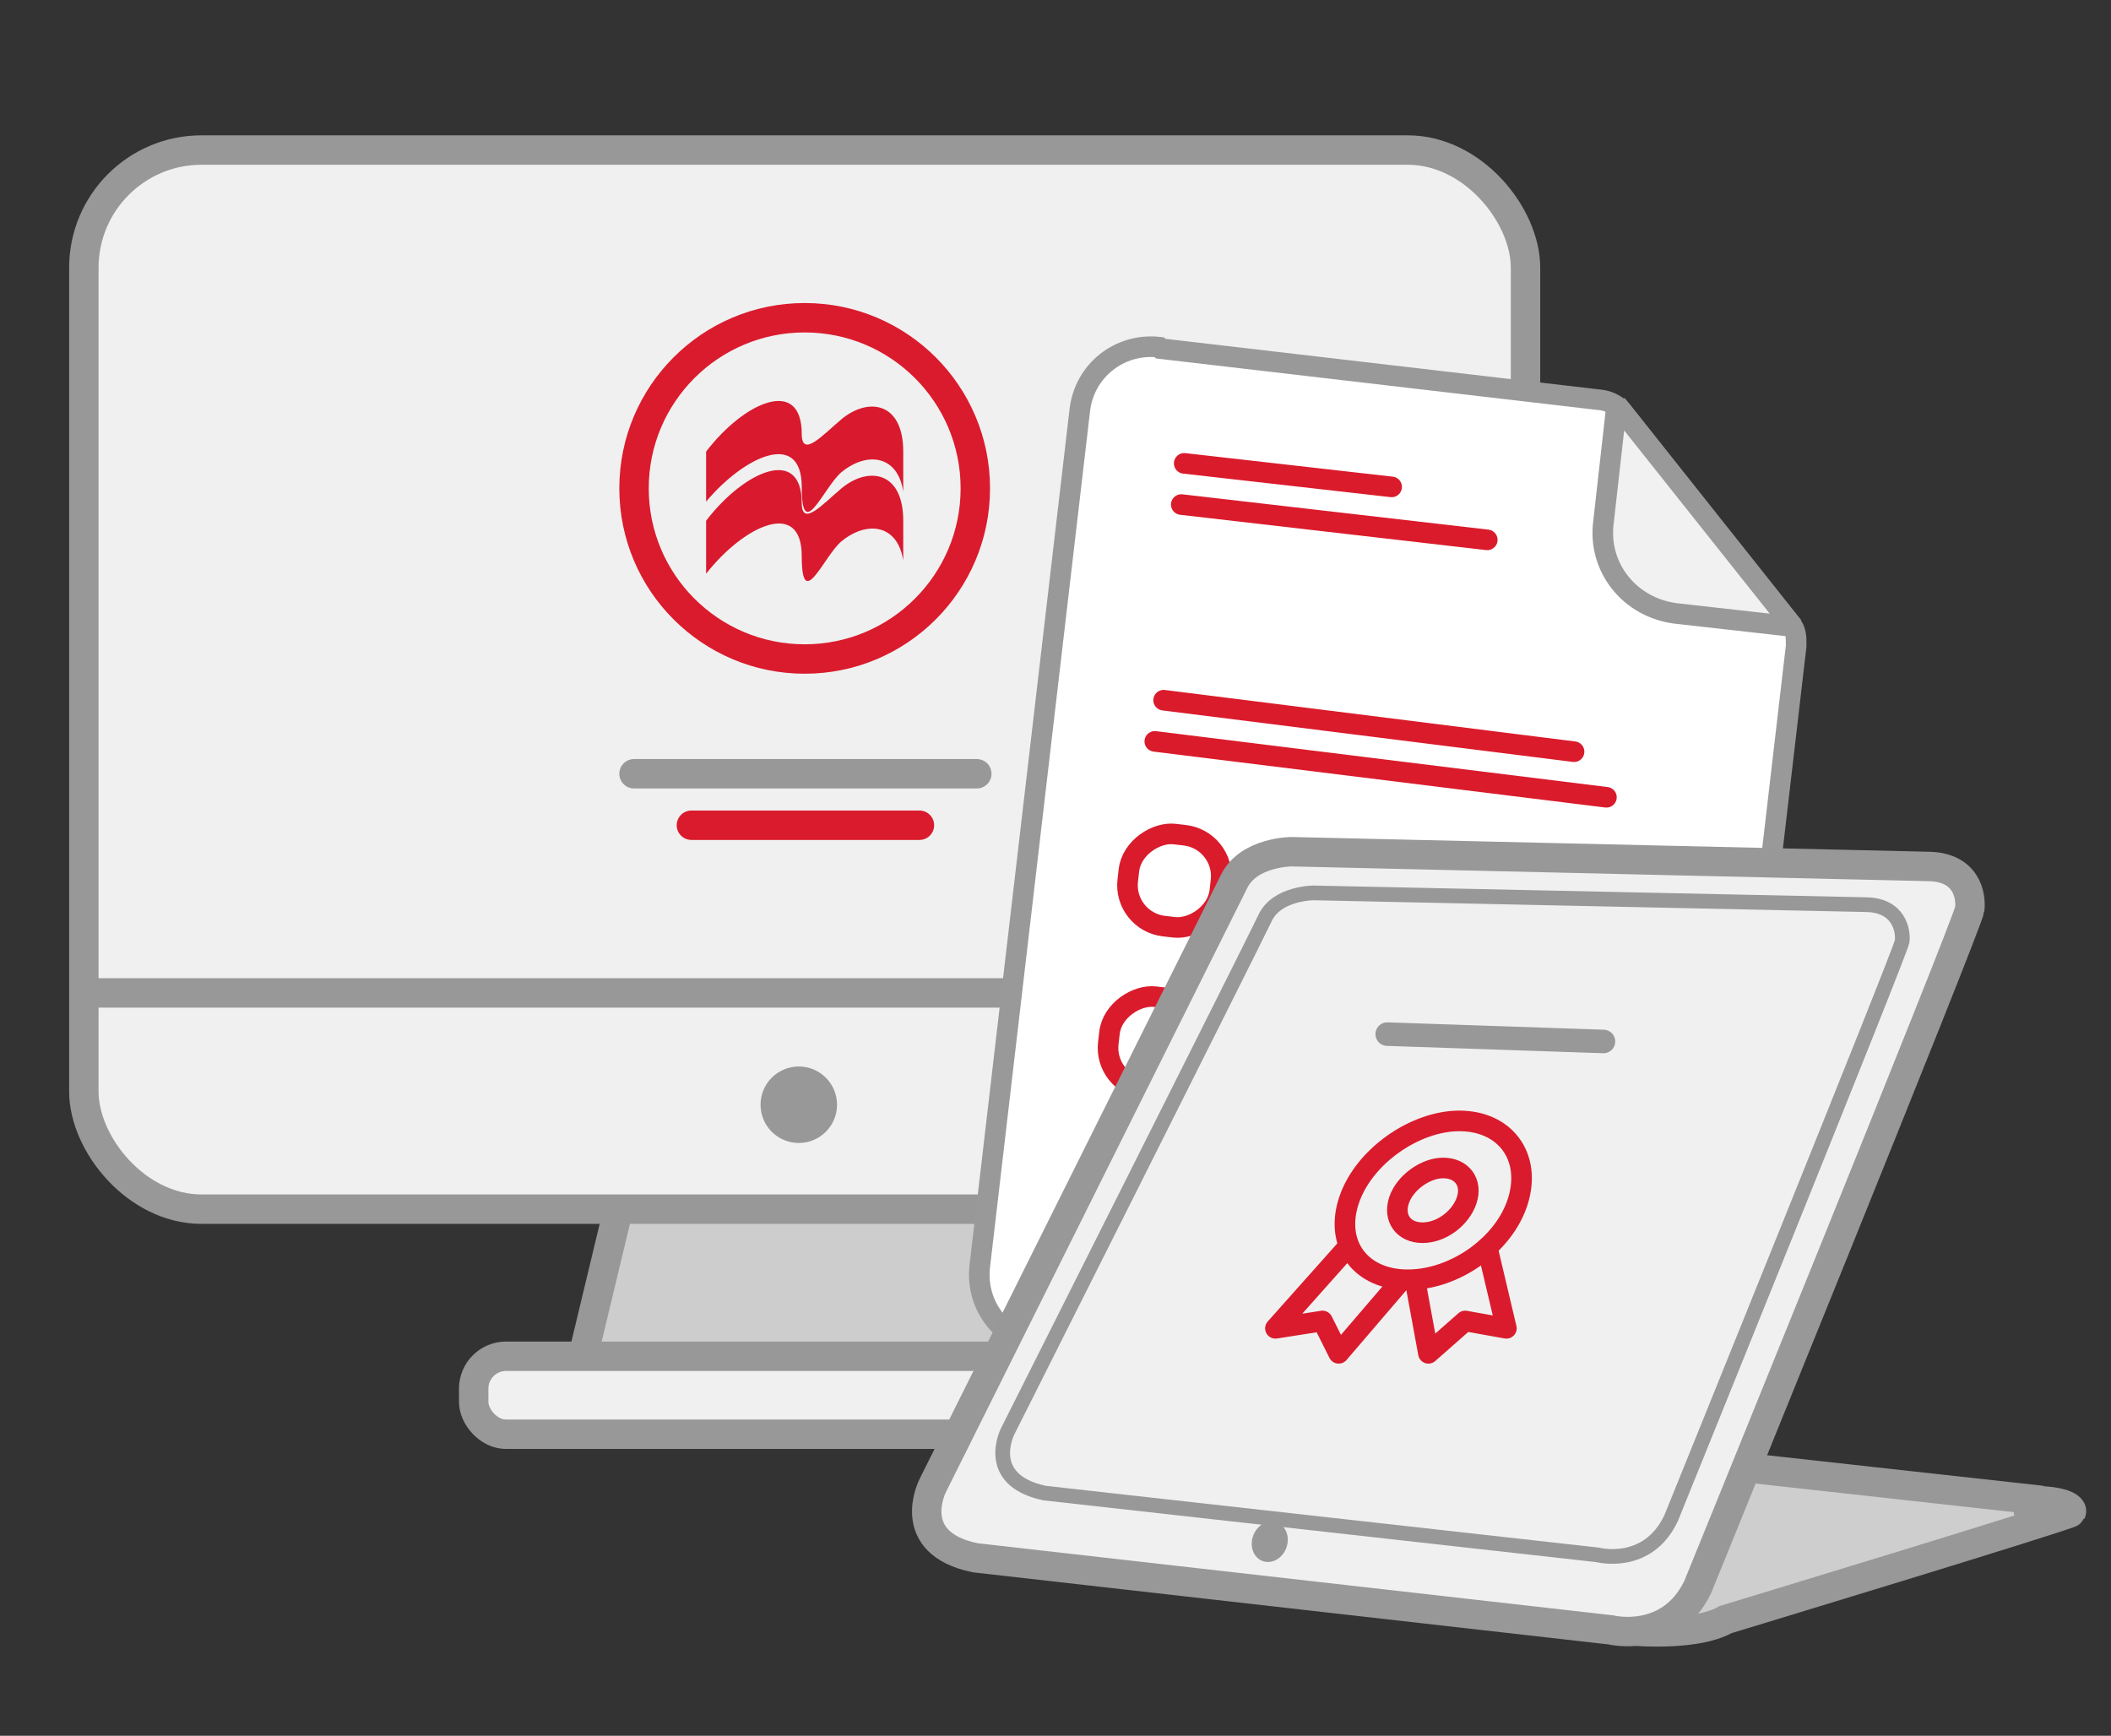
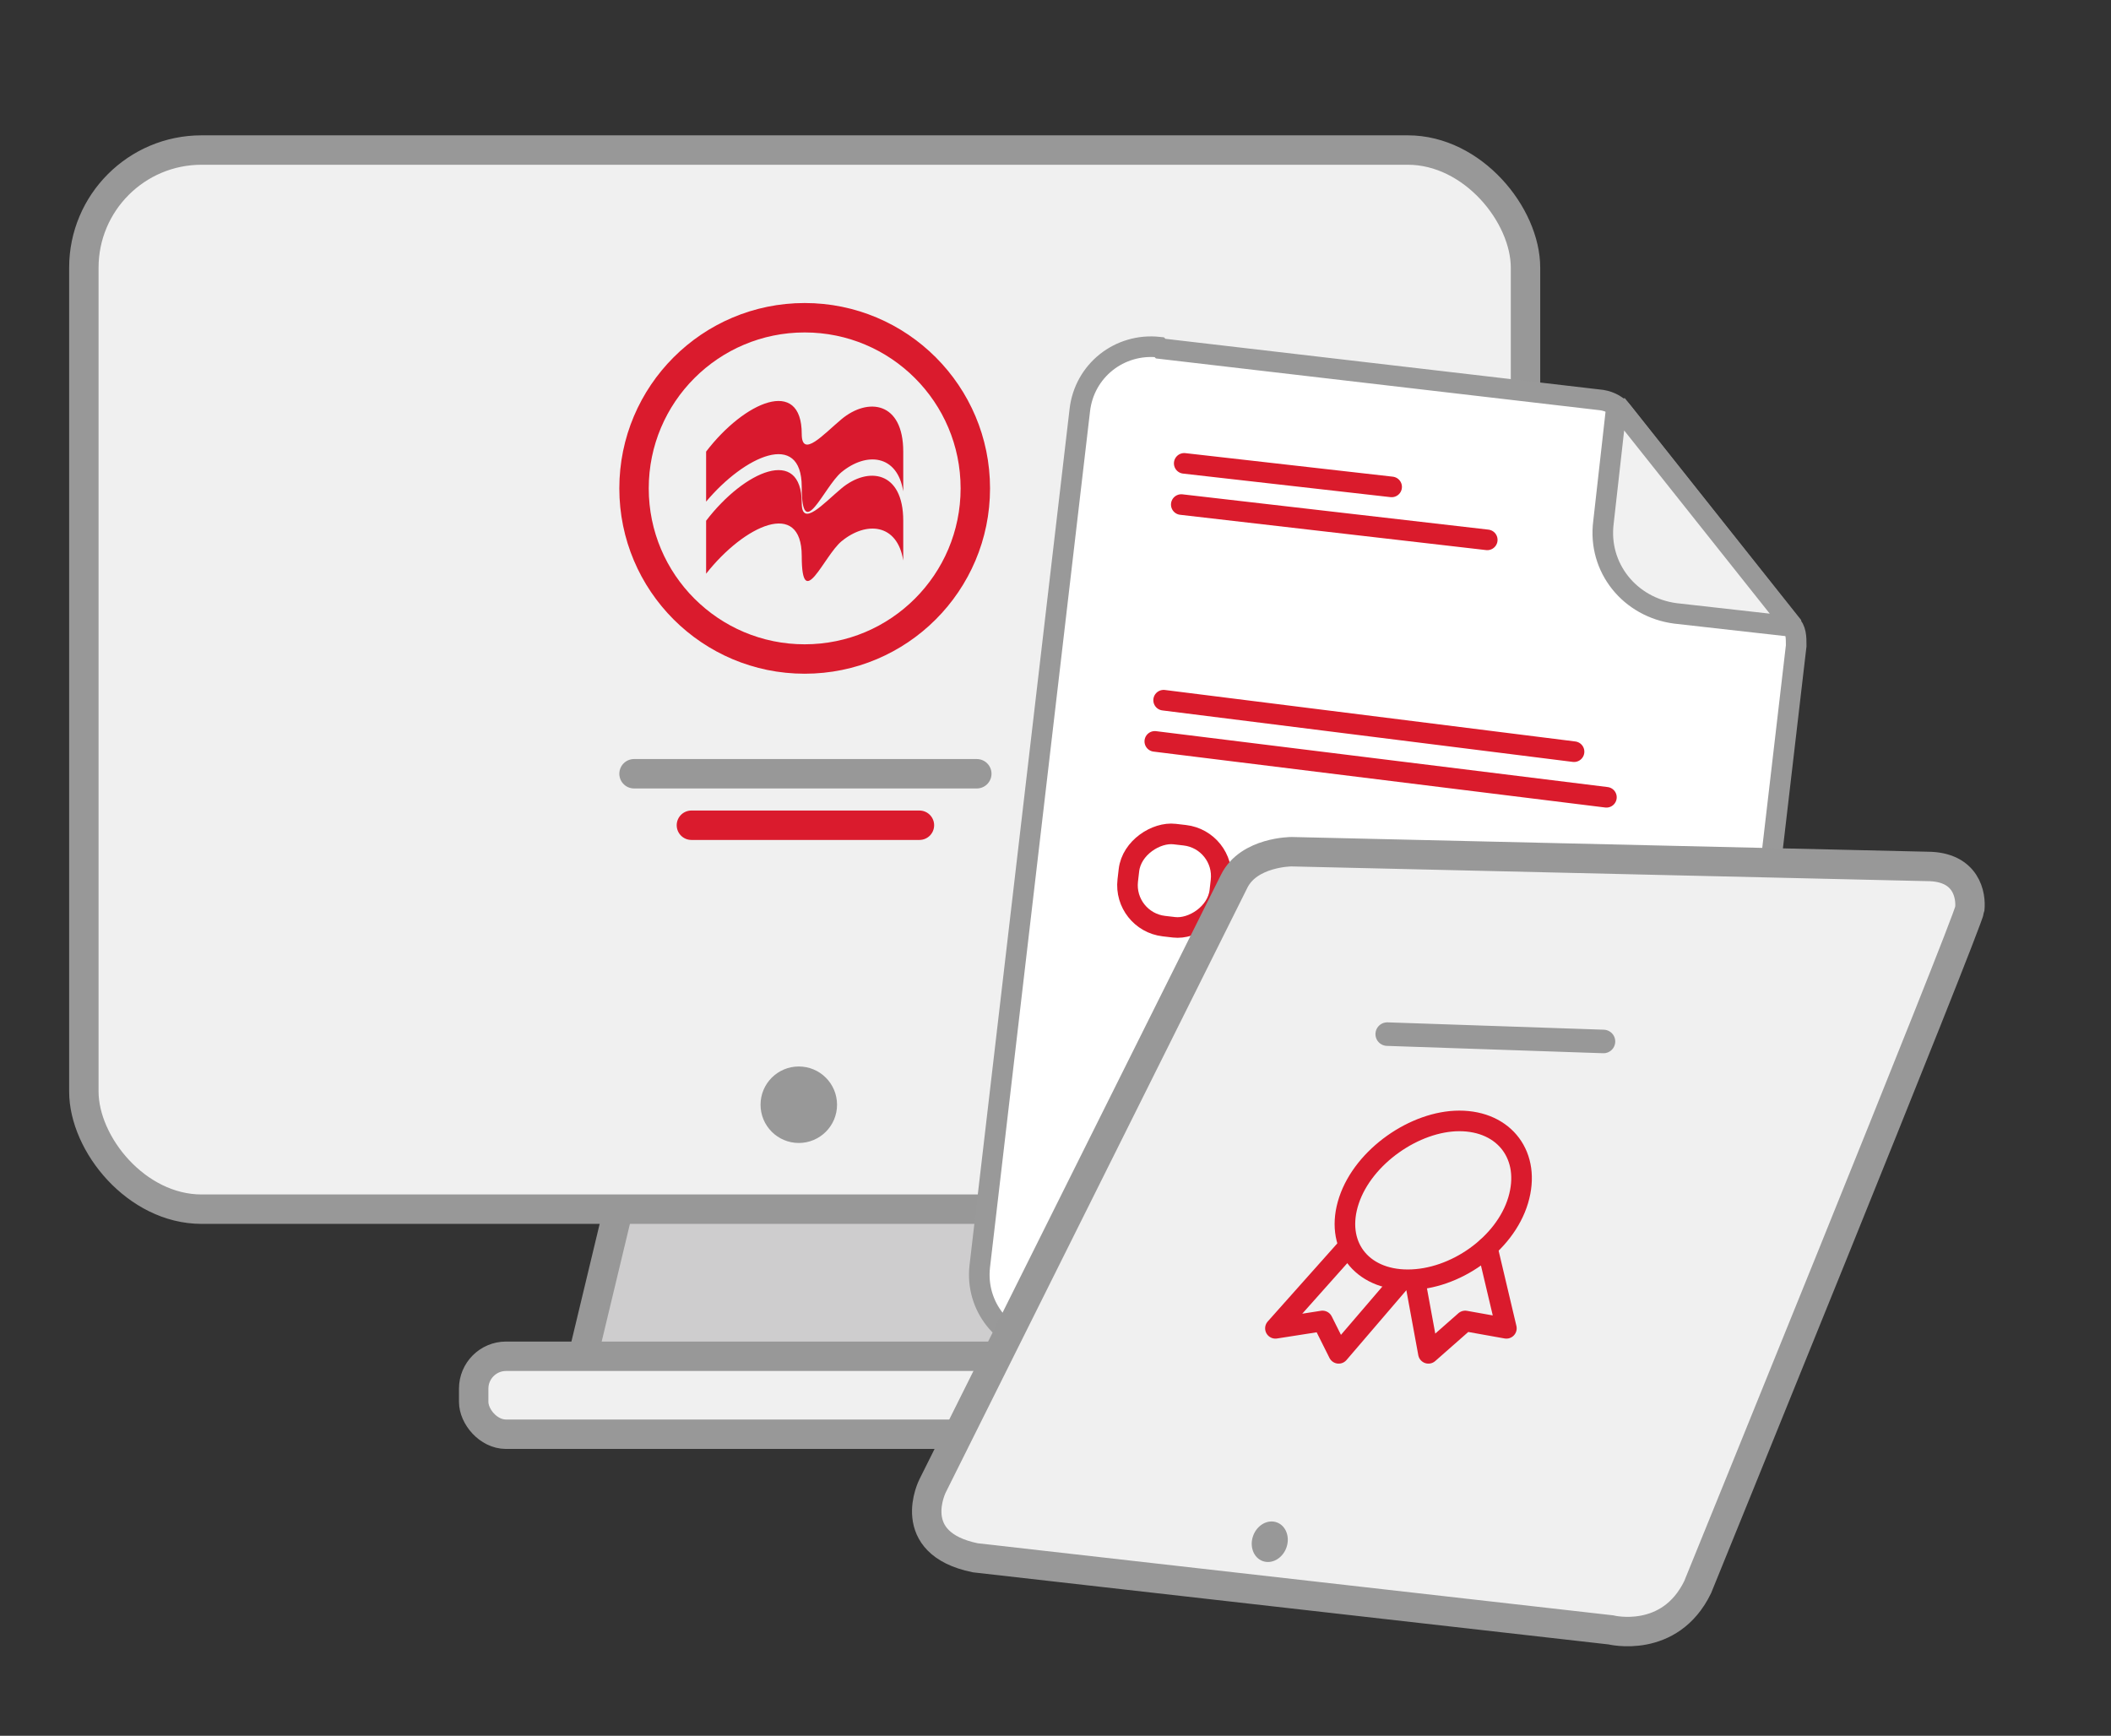
<svg xmlns="http://www.w3.org/2000/svg" id="Warstwa_1" version="1.1" viewBox="0 0 143.5 118">
  <rect x="0" y="0" width="143.5" height="118" fill="#333333" stroke="none" />
  <defs>
    <style>
      .st0 {
        stroke-width: 1.6px;
      }

      .st0, .st1, .st2, .st3, .st4, .st5, .st6 {
        stroke: #989898;
      }

      .st0, .st1, .st2, .st7, .st8, .st9, .st5 {
        stroke-linejoin: round;
      }

      .st0, .st2, .st10, .st9 {
        fill: #fff;
      }

      .st0, .st2, .st7, .st8, .st9, .st11, .st5 {
        stroke-linecap: round;
      }

      .st1 {
        fill: #cecdce;
      }

      .st1, .st2, .st7, .st4, .st5, .st6 {
        stroke-width: 2px;
      }

      .st3, .st5, .st6 {
        fill: #f0f0f0;
      }

      .st10, .st9, .st11 {
        fill-rule: evenodd;
      }

      .st10, .st9, .st11, .st12 {
        stroke-width: 1.4px;
      }

      .st10, .st11 {
        stroke: #999;
      }

      .st10, .st12 {
        stroke-miterlimit: 4;
      }

      .st7, .st8 {
        stroke: #da1b2d;
      }

      .st7, .st8, .st12 {
        fill: none;
      }

      .st13 {
        fill: #d9192e;
      }

      .st8 {
        stroke-width: 1.4px;
      }

      .st9, .st12 {
        stroke: #da1b2c;
      }

      .st4 {
        fill: #cfcece;
      }

      .st11 {
        fill: #f1f1f1;
        stroke-linejoin: bevel;
      }

      .st14 {
        fill: #989898;
      }
    </style>
  </defs>
  <polygon class="st1" points="70.2 94 39.2 94 42.2 81.5 67.2 81.5 70.2 94" />
  <rect class="st6" x="5.7" y="10.2" width="98" height="72" rx="8" ry="8" />
  <circle class="st7" cx="54.7" cy="33.2" r="11.6" />
  <g>
    <path class="st13" d="M61.4,35.4c0-3.4-2.4-3.7-4.2-2.2-1.2,1-2.7,2.7-2.7,1,0-3.9-3.9-2.2-6.5,1.2v3.6c2.6-3.3,6.5-5.1,6.5-1.2s1.5,0,2.7-1c1.7-1.4,3.8-1.2,4.2,1.3h0v-2.8h0Z" />
    <path class="st13" d="M61.4,30.7c0-3.4-2.4-3.7-4.2-2.2-1.2,1-2.7,2.7-2.7,1,0-3.9-3.9-2.2-6.5,1.2v3.4c2.6-3.1,6.5-4.9,6.5-1s1.5,0,2.7-1c1.7-1.4,3.8-1.2,4.2,1.3h0v-2.8h0Z" />
  </g>
  <line class="st7" x1="47" y1="56.1" x2="62.5" y2="56.1" />
  <line class="st2" x1="43.1" y1="52.6" x2="66.4" y2="52.6" />
-   <line class="st6" x1="5.7" y1="67.5" x2="103.7" y2="67.5" />
  <g>
    <path class="st10" d="M78.8,23.6c-2.7-.3-5.1,1.6-5.4,4.3l-6.8,58.2c-.3,2.7,1.6,5.1,4.3,5.4l40.2,4.7c2.7.3,5.1-1.6,5.4-4.3l5.6-48c0-.6,0-1.1-.4-1.5l-11.4-14.4c-.3-.4-.8-.7-1.4-.8l-30-3.5Z" />
    <path class="st11" d="M109.9,27.5l-.9,8c-.4,3.1,1.8,5.8,4.9,6.2l8,.9-12-15.1Z" />
    <path class="st9" d="M80.5,31.5l14.1,1.6M80.3,34.3l20.8,2.4M79.1,47.6l27.9,3.5M78.5,50.4l30.7,3.8M87.3,60.1l7.4.9M87.2,62.9l20.8,2.4M86,71.1l7.4.9M84.7,82.2l7.4.9M85.9,73.9l20.8,2.4M84.6,85l20.8,2.4" />
    <rect class="st12" x="76.7" y="56.8" width="6.3" height="6.3" rx="2.8" ry="2.8" transform="translate(11.1 132.3) rotate(-83.4)" />
-     <rect class="st12" x="75.4" y="67.8" width="6.3" height="6.3" rx="2.8" ry="2.8" transform="translate(-1 140.8) rotate(-83.4)" />
    <rect class="st12" x="74.1" y="78.9" width="6.3" height="6.3" rx="2.8" ry="2.8" transform="translate(-13.2 149.3) rotate(-83.4)" />
  </g>
  <circle class="st14" cx="54.3" cy="75.1" r="2.6" />
  <rect class="st5" x="32.2" y="92.2" width="45" height="5.3" rx="2.2" ry="2.2" />
  <g>
-     <path class="st4" d="M137.9,101.9l-44.3-4.9s-2.9,0-3.9.5-25.4,6.6-25.4,6.6c0,0-2,1.1,2.9,1.4l44.2,5.4s4,.3,5.9-.8c0,0,23.4-7.1,23.5-7.3s-.2-.8-2.9-.8Z" />
    <path class="st6" d="M131,58.9l-43.2-1s-2.9,0-3.9,2-20.5,41.1-20.5,41.1c0,0-2,3.9,2.9,4.9l43.2,4.9s4,1,5.9-2.9c0,0,18.4-45.2,18.5-46.1s-.2-2.9-2.9-2.9Z" />
-     <path class="st3" d="M126.9,61.5l-37.6-.8s-2.5,0-3.3,1.7-17.5,34.9-17.5,34.9c0,0-1.7,3.3,2.5,4.2l37.6,4.2s3.4.9,5-2.5c0,0,15.6-38.5,15.7-39.2s-.2-2.5-2.5-2.5Z" />
    <ellipse class="st14" cx="86.3" cy="104.7" rx="1.4" ry="1.2" transform="translate(-41.9 149.2) rotate(-69.6)" />
  </g>
  <g>
    <g>
      <path class="st8" d="M91.6,84.8l-4.9,5.5,3.2-.5,1.1,2.2,4.2-4.9M101.1,84.8l1.3,5.5-2.8-.5-2.5,2.2-.9-4.9" />
      <path class="st8" d="M99.2,76.2c3.1,0,4.9,2.4,4,5.4s-4.3,5.4-7.5,5.4-5-2.4-4-5.4,4.5-5.4,7.5-5.4Z" />
-       <path class="st8" d="M98.1,79.4c1.3,0,2,1,1.6,2.2s-1.7,2.2-3,2.2-2-1-1.6-2.2,1.8-2.2,3-2.2Z" />
    </g>
    <line class="st0" x1="94.3" y1="70.3" x2="109" y2="70.8" />
  </g>
</svg>